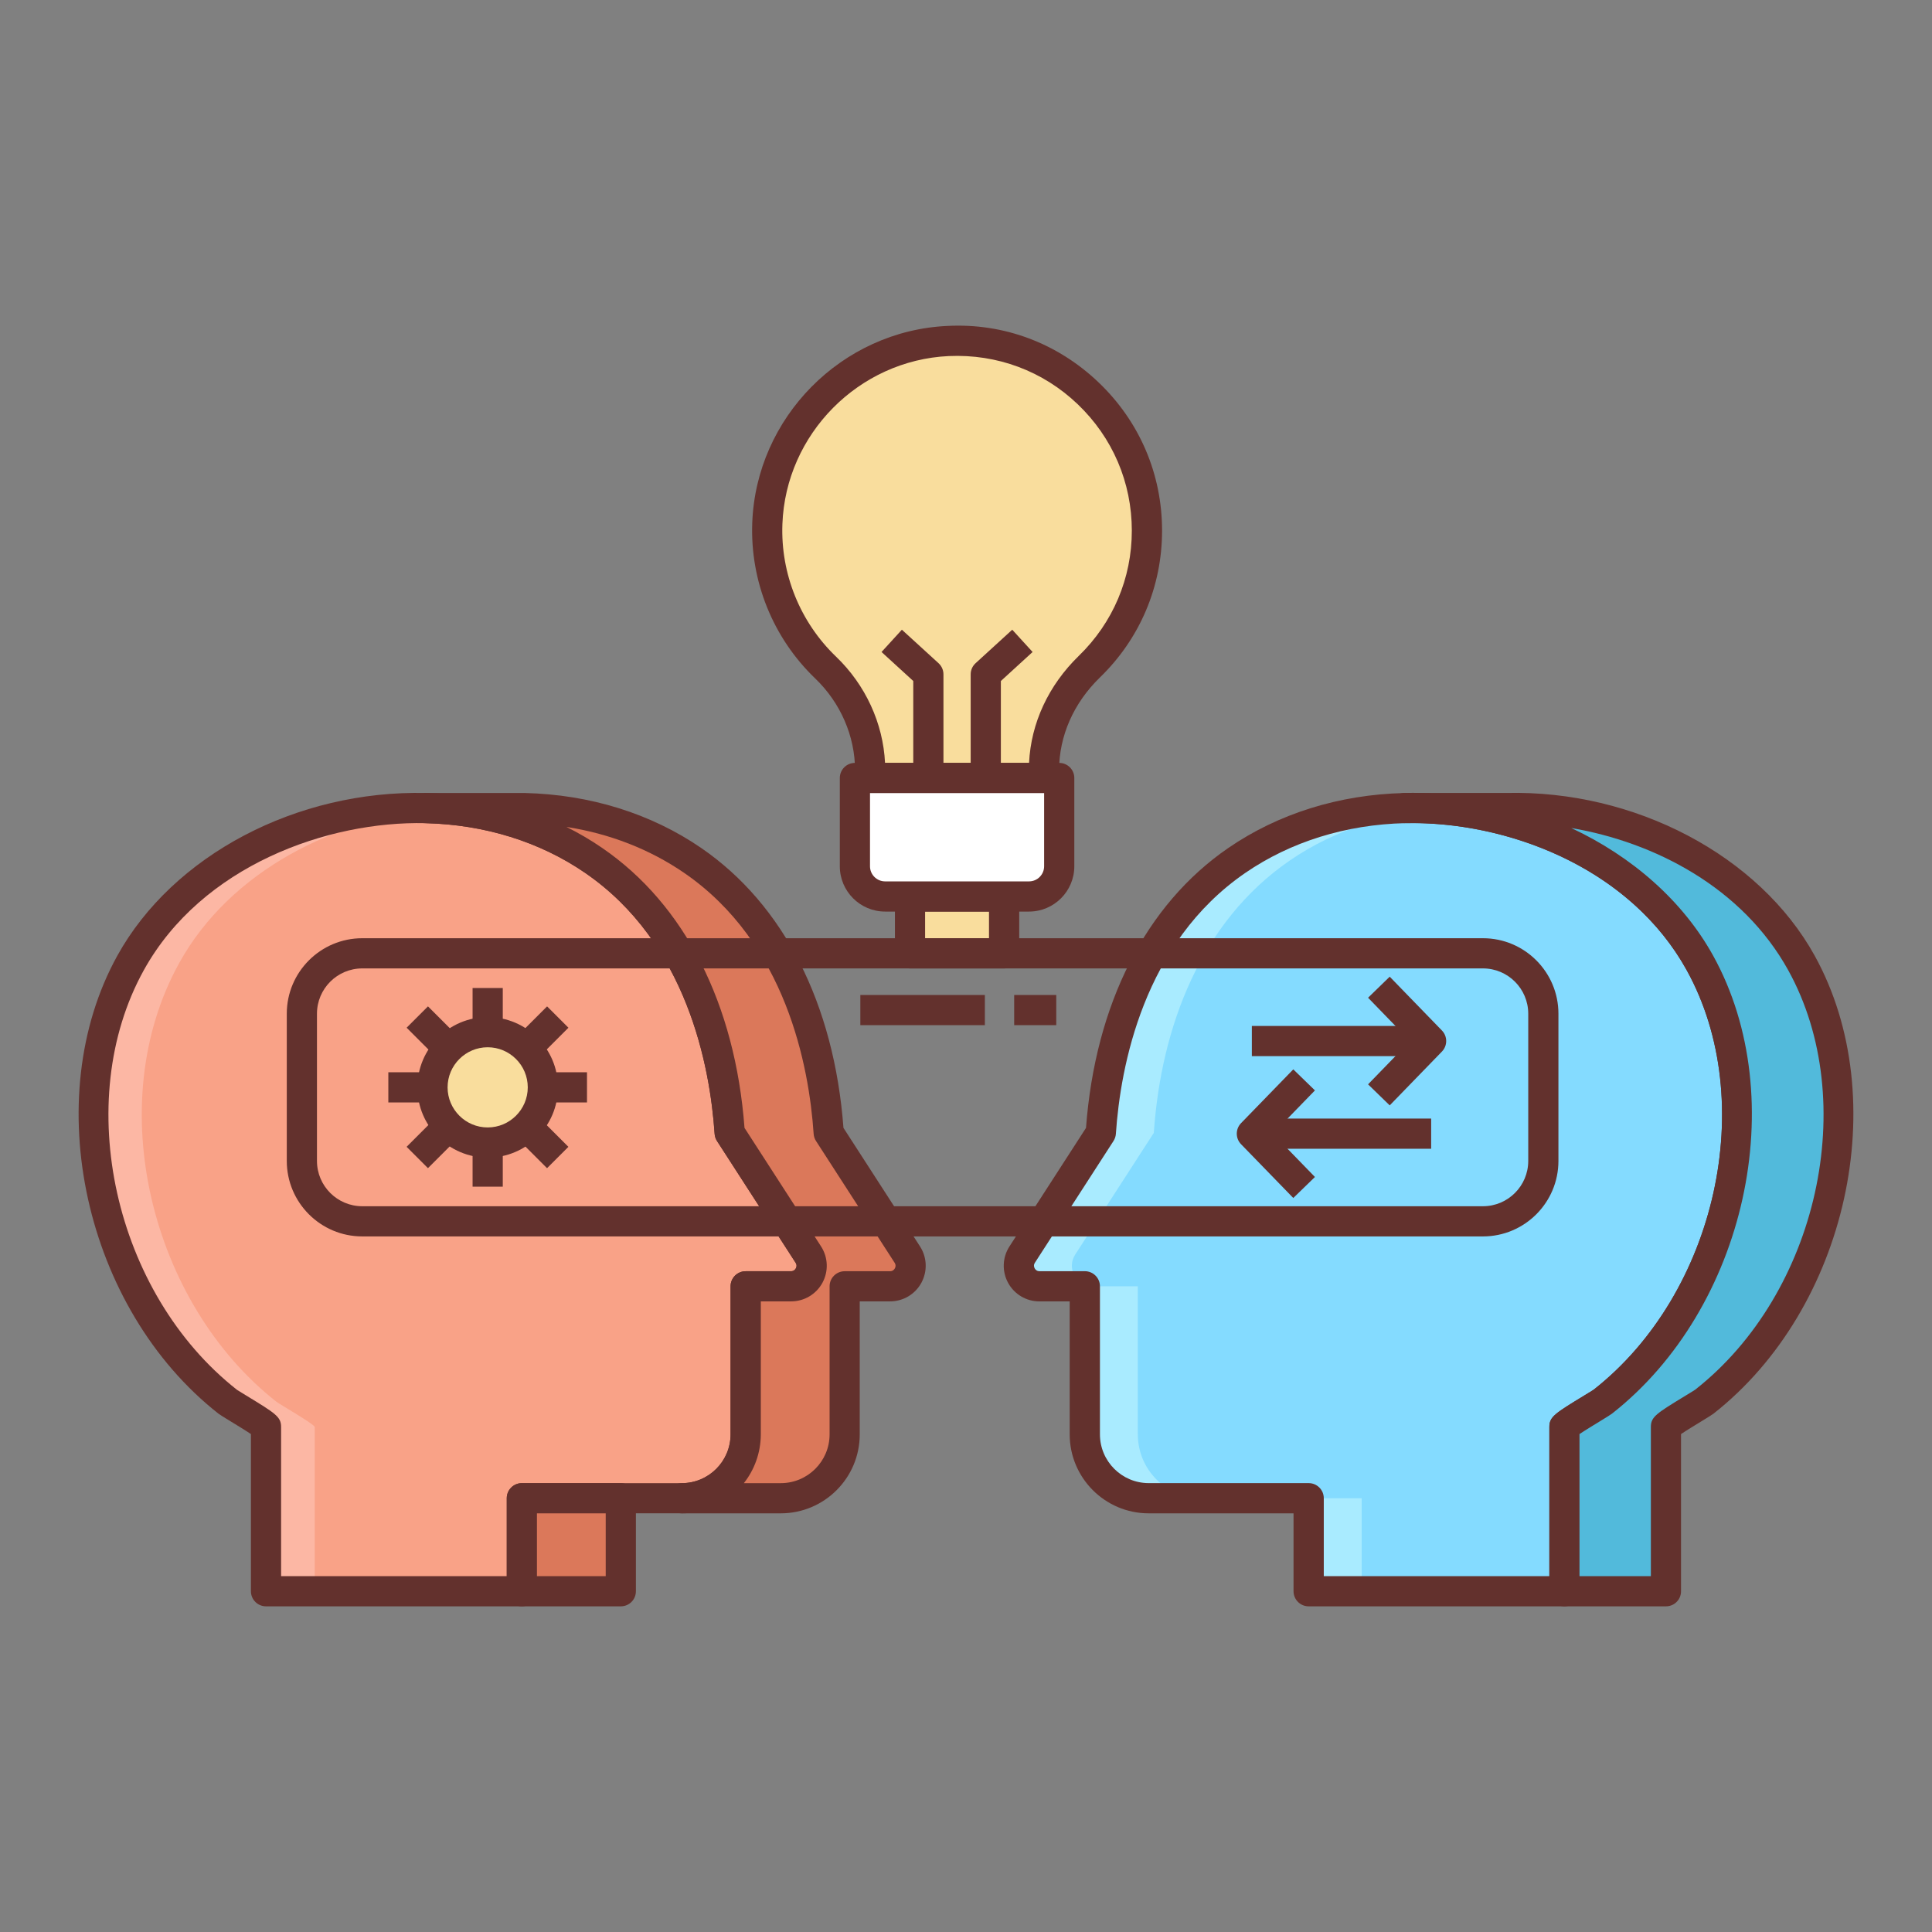
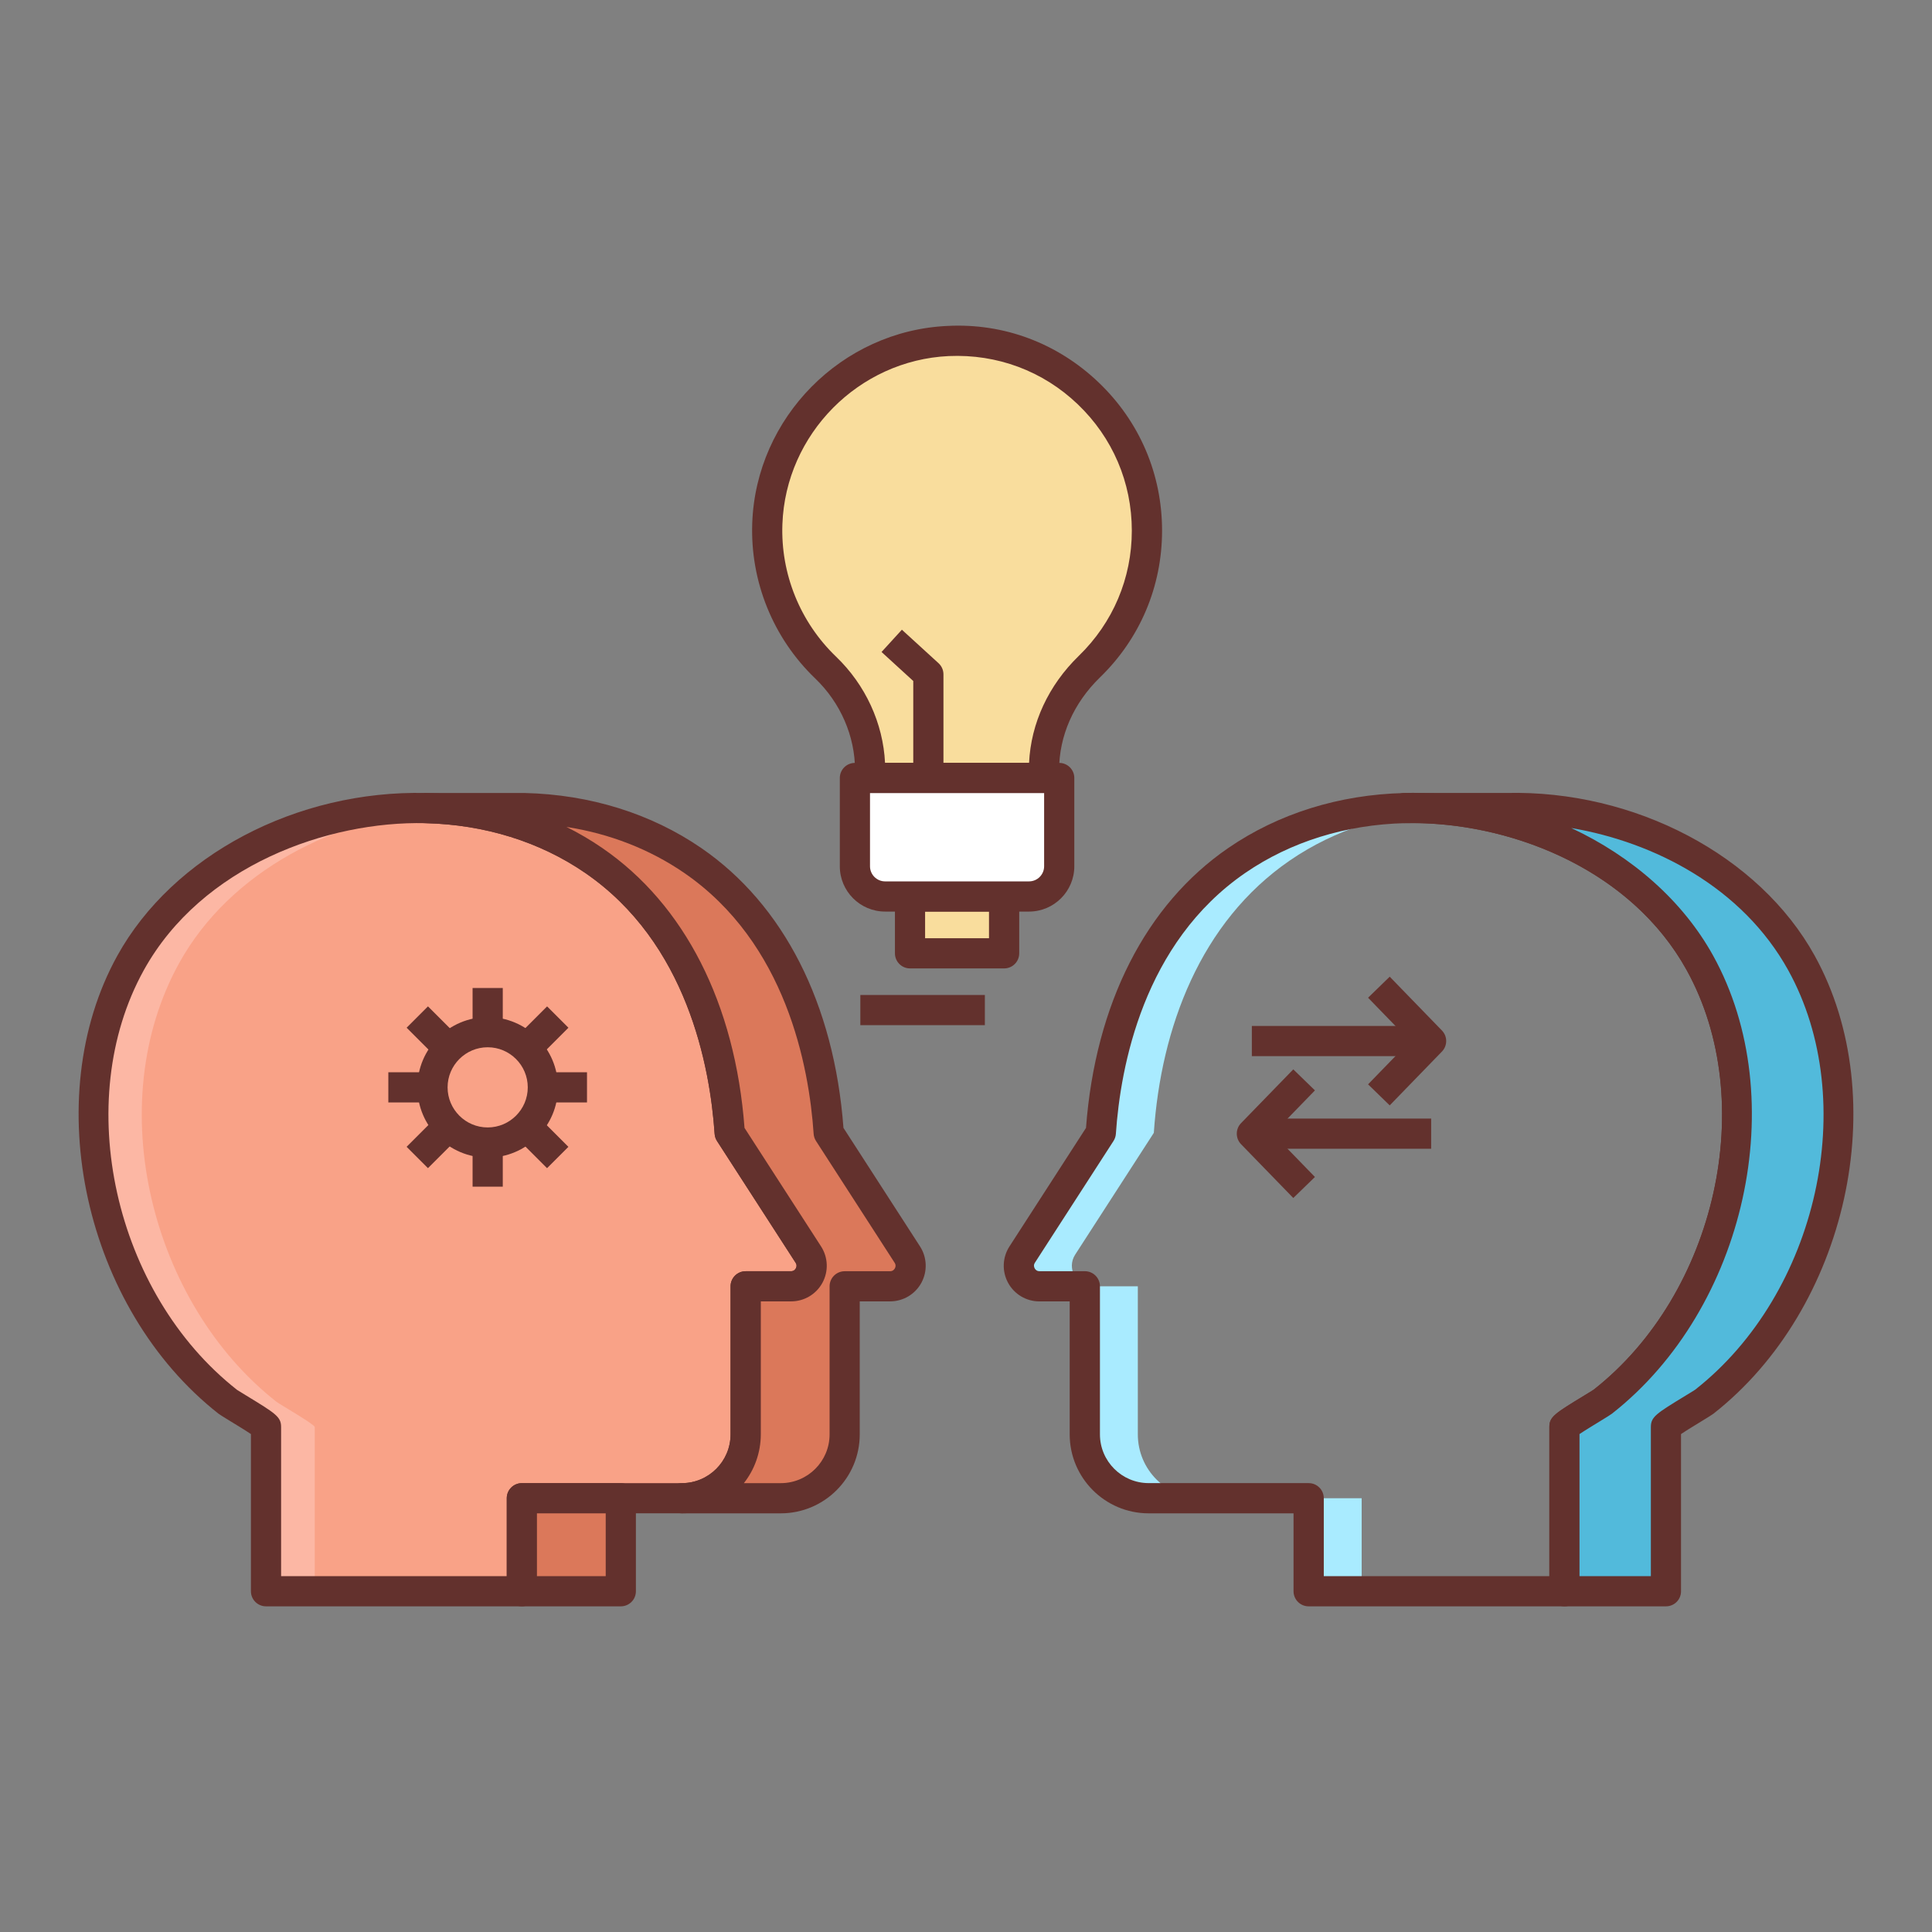
<svg xmlns="http://www.w3.org/2000/svg" version="1.1" id="Layer_3" x="0px" y="0px" viewBox="0 0 64 64" style="enable-background:new 0 0 64 64;" xml:space="preserve">
  <rect x="0" y="0" width="64" height="64" fill="#808080" stroke="none" />
  <style type="text/css">
	.st0{fill:#FAF5F5;}
	.st1{fill:#63312D;}
	.st2{fill:#F9A287;}
	.st3{fill:#FCB7A4;}
	.st4{fill:#DB785A;}
	.st5{fill:#E0E0E0;}
	.st6{fill:#84DBFF;}
	.st7{fill:#EFC36A;}
	.st8{fill:#F9DD9D;}
	.st9{fill:#EEC26A;}
	.st10{fill:#A9EBFF;}
	.st11{fill:#52BADB;}
	.st12{fill:#FFFFFF;}
	.st13{fill:#F0EEEE;}
	.st14{fill:#BDBDBD;}
	.st15{fill:#E3DFDF;}
	.st16{fill:#FFE8BB;}
	.st17{fill:#FFF2D2;}
	.st18{fill:#D8C18F;}
	.st19{fill:#EAD194;}
	.st20{fill:#BFA064;}
	.st21{fill:#CCCCCC;}
	.st22{fill:#C5F1FF;}
	.st23{fill:#D3A553;}
	.st24{fill:#67C7E5;}
</style>
  <g>
    <path class="st8" d="M31.405,11.296c-3.226,0.149-5.87,2.823-5.986,6.05c-0.068,1.875,0.687,3.572,1.93,4.765   c0.931,0.893,1.476,2.112,1.476,3.402v0.258h5.759v-0.256c0-1.303,0.568-2.522,1.502-3.429c1.176-1.142,1.908-2.738,1.908-4.507   C37.994,14.006,35.015,11.129,31.405,11.296z" />
    <path class="st1" d="M34.584,26.271h-5.76c-0.276,0-0.5-0.224-0.5-0.5v-0.258c0-1.127-0.481-2.235-1.321-3.04   c-1.395-1.339-2.154-3.214-2.084-5.146c0.126-3.5,2.965-6.369,6.463-6.53l0,0c1.883-0.099,3.655,0.577,5.011,1.871   s2.102,3.037,2.102,4.91c0,1.849-0.731,3.577-2.06,4.865c-0.871,0.846-1.351,1.937-1.351,3.071v0.256   C35.084,26.047,34.86,26.271,34.584,26.271z M29.318,25.271h4.771c0.063-1.318,0.644-2.569,1.647-3.544   c1.133-1.1,1.757-2.572,1.757-4.148c0-1.597-0.637-3.084-1.792-4.188c-1.154-1.103-2.669-1.667-4.273-1.596   c-2.982,0.139-5.402,2.584-5.51,5.568c-0.061,1.647,0.587,3.246,1.776,4.388C28.67,22.687,29.254,23.958,29.318,25.271z" />
    <rect x="30.146" y="29.697" class="st8" width="3.117" height="1.884" />
    <path class="st1" d="M33.263,32.08h-3.117c-0.276,0-0.5-0.224-0.5-0.5v-1.884c0-0.276,0.224-0.5,0.5-0.5h3.117   c0.276,0,0.5,0.224,0.5,0.5v1.884C33.763,31.857,33.539,32.08,33.263,32.08z M30.645,31.08h2.117v-0.884h-2.117V31.08z" />
-     <path class="st1" d="M33.155,25.771h-1v-3.433c0-0.141,0.059-0.274,0.163-0.369l1.214-1.109l0.674,0.738l-1.051,0.961V25.771z" />
    <path class="st1" d="M31.253,25.771h-1v-3.212l-1.051-0.961l0.674-0.738l1.214,1.109c0.104,0.095,0.163,0.229,0.163,0.369V25.771z" />
-     <path class="st6" d="M46.533,26.769c-1.964,0.046-3.91,0.6-5.562,1.734c-2.964,2.035-4.269,5.546-4.506,9.024L33.86,41.56   c-0.293,0.453,0.033,1.051,0.572,1.051h1.503v4.905c0,1.168,0.947,2.115,2.115,2.115h5.3v3.081h8.474c0,0,0-5.433,0-5.44   c0-0.086,1.163-0.754,1.266-0.835c4.143-3.252,5.822-9.838,3.223-14.537C54.433,28.501,50.3,26.68,46.533,26.769z" />
    <g>
      <g>
        <g>
          <rect x="43.35" y="49.631" class="st10" width="1.757" height="3.081" />
        </g>
        <g>
          <path class="st10" d="M37.692,47.516v-4.905h-1.503c-0.54,0-0.865-0.598-0.572-1.051l2.605-4.033      c0.236-3.478,1.542-6.989,4.506-9.023c1.502-1.031,3.248-1.56,5.028-1.686c-0.409-0.034-0.819-0.057-1.223-0.048      c-1.964,0.046-3.91,0.599-5.562,1.734c-2.964,2.035-4.269,5.546-4.506,9.023L33.86,41.56c-0.293,0.453,0.033,1.051,0.572,1.051      h1.503v4.905c0,1.168,0.947,2.115,2.115,2.115h1.757C38.639,49.631,37.692,48.684,37.692,47.516z" />
        </g>
      </g>
    </g>
    <path class="st1" d="M51.824,53.212h-8.474c-0.276,0-0.5-0.224-0.5-0.5v-2.581h-4.8c-1.442,0-2.615-1.173-2.615-2.615v-4.405   h-1.003c-0.434,0-0.831-0.236-1.038-0.616c-0.207-0.381-0.189-0.843,0.046-1.206l2.535-3.925c0.309-4.107,1.979-7.396,4.712-9.272   c1.661-1.141,3.678-1.771,5.833-1.822l0,0c4.276-0.082,8.391,2.064,10.229,5.389c2.622,4.74,1.088,11.688-3.352,15.173   c-0.037,0.029-0.191,0.126-0.387,0.245c-0.164,0.1-0.495,0.301-0.688,0.43v5.207C52.324,52.989,52.101,53.212,51.824,53.212z    M43.851,52.212h7.474v-4.94c0-0.34,0.179-0.448,1.168-1.051c0.143-0.087,0.258-0.156,0.3-0.186   c4.065-3.19,5.482-9.558,3.083-13.894c-1.922-3.474-6.057-4.947-9.331-4.873l0,0c-1.96,0.047-3.79,0.616-5.29,1.646   c-3.379,2.319-4.139,6.412-4.29,8.646c-0.006,0.084-0.033,0.166-0.079,0.237l-2.604,4.033c-0.051,0.078-0.026,0.149-0.007,0.185   c0.019,0.035,0.065,0.095,0.159,0.095h1.503c0.276,0,0.5,0.224,0.5,0.5v4.905c0,0.891,0.725,1.615,1.615,1.615h5.3   c0.276,0,0.5,0.224,0.5,0.5V52.212z" />
    <path class="st11" d="M59.676,31.9c-1.88-3.399-6.013-5.22-9.78-5.131h-3.363c3.767-0.089,7.9,1.732,9.78,5.131   c2.599,4.699,0.92,11.285-3.223,14.537c-0.103,0.081-1.266,0.749-1.266,0.835c0,0.008,0,5.44,0,5.44h3.363c0,0,0-5.433,0-5.44   c0-0.086,1.163-0.754,1.266-0.835C60.596,43.185,62.275,36.599,59.676,31.9z" />
    <path class="st1" d="M55.187,53.212h-3.363c-0.276,0-0.5-0.224-0.5-0.5v-5.44c0-0.34,0.179-0.448,1.168-1.051   c0.142-0.087,0.258-0.156,0.3-0.186c4.065-3.19,5.482-9.558,3.083-13.894c-1.825-3.3-5.663-4.798-8.838-4.873h-0.505   c-0.273,0-0.497-0.221-0.5-0.494s0.215-0.499,0.488-0.506c0.189-0.005,0.379-0.005,0.568,0h2.807   c4.245-0.104,8.379,2.063,10.218,5.389c2.622,4.74,1.087,11.688-3.352,15.173c-0.037,0.029-0.191,0.126-0.387,0.245   c-0.164,0.1-0.495,0.301-0.688,0.43v5.207C55.687,52.989,55.464,53.212,55.187,53.212z M52.324,52.212h2.363v-4.94   c0-0.34,0.179-0.448,1.168-1.051c0.143-0.087,0.258-0.156,0.3-0.186c4.064-3.191,5.481-9.558,3.083-13.894l0,0   c-1.518-2.744-4.427-4.242-7.188-4.712c2.016,0.943,3.696,2.413,4.7,4.228c2.622,4.74,1.088,11.688-3.352,15.173   c-0.037,0.029-0.191,0.126-0.387,0.245c-0.164,0.1-0.495,0.301-0.688,0.43V52.212z" />
    <path class="st2" d="M14.104,26.769c1.964,0.046,3.91,0.6,5.562,1.734c2.964,2.035,4.269,5.546,4.506,9.024l2.605,4.033   c0.293,0.453-0.033,1.051-0.572,1.051h-1.503v4.905c0,1.168-0.947,2.115-2.115,2.115h-5.3v3.081H8.813c0,0,0-5.433,0-5.44   c0-0.086-1.163-0.754-1.266-0.835C3.404,43.185,1.725,36.599,4.324,31.9C6.204,28.501,10.337,26.68,14.104,26.769z" />
    <path class="st3" d="M9.16,46.437C5.017,43.185,3.338,36.599,5.937,31.9c1.695-3.064,5.219-4.831,8.657-5.087   c-0.164-0.011-0.326-0.04-0.49-0.044c-3.767-0.089-7.9,1.732-9.78,5.131c-2.599,4.699-0.92,11.285,3.223,14.537   c0.103,0.081,1.266,0.749,1.266,0.835c0,0.008,0,5.44,0,5.44h1.613c0,0,0-5.433,0-5.44C10.426,47.186,9.262,46.517,9.16,46.437z" />
    <path class="st1" d="M17.287,53.212H8.812c-0.276,0-0.5-0.224-0.5-0.5v-5.207c-0.192-0.129-0.523-0.33-0.687-0.43   c-0.195-0.119-0.35-0.216-0.386-0.244C2.8,43.346,1.265,36.398,3.887,31.658c1.839-3.324,5.94-5.491,10.229-5.389l0,0   c2.156,0.052,4.173,0.682,5.833,1.822c2.732,1.875,4.403,5.164,4.712,9.272l2.535,3.925c0.235,0.363,0.253,0.825,0.046,1.206   c-0.207,0.38-0.604,0.616-1.038,0.616h-1.003v4.405c0,1.442-1.173,2.615-2.614,2.615h-4.8v2.581   C17.787,52.989,17.563,53.212,17.287,53.212z M9.312,52.212h7.475v-2.581c0-0.276,0.224-0.5,0.5-0.5h5.3   c0.89,0,1.614-0.725,1.614-1.615v-4.905c0-0.276,0.224-0.5,0.5-0.5h1.503c0.094,0,0.141-0.06,0.159-0.095   c0.02-0.035,0.044-0.106-0.007-0.185l-2.604-4.033c-0.046-0.071-0.073-0.153-0.079-0.237c-0.151-2.233-0.911-6.327-4.29-8.646   c-1.499-1.03-3.329-1.6-5.29-1.646c-3.222-0.076-7.409,1.399-9.331,4.873C2.363,36.478,3.78,42.844,7.855,46.043   c0.031,0.021,0.146,0.091,0.289,0.178c0.989,0.603,1.168,0.711,1.168,1.051V52.212z" />
    <g>
      <rect x="17.287" y="49.631" class="st4" width="3.279" height="3.081" />
      <path class="st4" d="M30.056,41.56l-2.605-4.033c-0.236-3.478-1.542-6.989-4.506-9.023c-1.652-1.134-3.598-1.687-5.562-1.734    h-3.279c1.964,0.046,3.91,0.599,5.562,1.734c2.964,2.035,4.269,5.546,4.505,9.023l2.605,4.033    c0.293,0.453-0.033,1.051-0.572,1.051h-1.503v4.905c0,1.168-0.947,2.115-2.115,2.115h3.279c1.168,0,2.115-0.947,2.115-2.115    v-4.905h1.503C30.023,42.611,30.349,42.013,30.056,41.56z" />
    </g>
    <g>
      <path class="st1" d="M20.565,53.212h-3.278c-0.276,0-0.5-0.224-0.5-0.5v-3.081c0-0.276,0.224-0.5,0.5-0.5h3.278    c0.276,0,0.5,0.224,0.5,0.5v3.081C21.065,52.989,20.842,53.212,20.565,53.212z M17.787,52.212h2.278v-2.081h-2.278V52.212z" />
      <path class="st1" d="M25.865,50.131h-3.278c-0.276,0-0.5-0.224-0.5-0.5s0.224-0.5,0.5-0.5c0.89,0,1.614-0.725,1.614-1.615v-4.905    c0-0.276,0.224-0.5,0.5-0.5h1.503c0.094,0,0.141-0.06,0.159-0.095c0.02-0.035,0.044-0.106-0.007-0.185l-2.604-4.033    c-0.046-0.071-0.073-0.153-0.079-0.237c-0.151-2.233-0.911-6.327-4.29-8.646c-1.499-1.03-3.329-1.6-5.29-1.646    c-0.274-0.007-0.491-0.232-0.488-0.506s0.227-0.494,0.5-0.494h3.279c2.167,0.052,4.184,0.682,5.845,1.822    c2.732,1.876,4.403,5.165,4.712,9.272l2.535,3.925c0.235,0.363,0.252,0.825,0.046,1.206c-0.207,0.38-0.604,0.616-1.038,0.616    H28.48v4.405C28.48,48.958,27.308,50.131,25.865,50.131z M24.642,49.131h1.224c0.891,0,1.615-0.725,1.615-1.615v-4.905    c0-0.276,0.224-0.5,0.5-0.5h1.503c0.094,0,0.141-0.06,0.159-0.095c0.02-0.035,0.044-0.106-0.007-0.185l0,0l-2.604-4.033    c-0.046-0.071-0.073-0.153-0.079-0.237c-0.151-2.233-0.911-6.326-4.29-8.646c-1.139-0.782-2.467-1.299-3.898-1.522    c0.412,0.206,0.808,0.438,1.186,0.698c2.732,1.875,4.403,5.164,4.712,9.272l2.535,3.925c0.235,0.363,0.253,0.825,0.046,1.206    c-0.207,0.38-0.604,0.616-1.038,0.616h-1.003v4.405C25.201,48.125,24.992,48.686,24.642,49.131z" />
    </g>
    <path class="st12" d="M34.088,29.697h-4.767c-0.552,0-1-0.448-1-1v-2.925h6.767v2.925C35.088,29.249,34.64,29.697,34.088,29.697z" />
    <path class="st1" d="M34.088,30.197H29.32c-0.827,0-1.5-0.673-1.5-1.5v-2.925c0-0.276,0.224-0.5,0.5-0.5h6.768   c0.276,0,0.5,0.224,0.5,0.5v2.925C35.588,29.524,34.915,30.197,34.088,30.197z M28.82,26.272v2.425c0,0.275,0.225,0.5,0.5,0.5   h4.768c0.275,0,0.5-0.225,0.5-0.5v-2.425H28.82z" />
-     <path class="st1" d="M49.125,40.958H12c-1.379,0-2.5-1.121-2.5-2.5V33.58c0-1.379,1.121-2.5,2.5-2.5h37.125   c1.379,0,2.5,1.121,2.5,2.5v4.878C51.625,39.837,50.504,40.958,49.125,40.958z M12,32.08c-0.827,0-1.5,0.673-1.5,1.5v4.878   c0,0.827,0.673,1.5,1.5,1.5h37.125c0.827,0,1.5-0.673,1.5-1.5V33.58c0-0.827-0.673-1.5-1.5-1.5H12z" />
-     <circle class="st8" cx="16.155" cy="36.02" r="1.828" />
    <path class="st1" d="M16.155,38.348c-1.284,0-2.328-1.044-2.328-2.328s1.044-2.328,2.328-2.328s2.328,1.044,2.328,2.328   S17.439,38.348,16.155,38.348z M16.155,34.692c-0.732,0-1.328,0.596-1.328,1.328s0.596,1.328,1.328,1.328   c0.732,0,1.328-0.596,1.328-1.328S16.888,34.692,16.155,34.692z" />
    <rect x="15.655" y="32.729" class="st1" width="1" height="1.463" />
    <rect x="15.655" y="37.848" class="st1" width="1" height="1.462" />
    <rect x="12.864" y="35.52" class="st1" width="1.463" height="1" />
    <rect x="17.983" y="35.52" class="st1" width="1.462" height="1" />
    <rect x="13.845" y="33.479" transform="matrix(0.707 -0.707 0.707 0.707 -19.988 20.163)" class="st1" width="1" height="1.463" />
    <rect x="17.464" y="37.098" transform="matrix(0.707 -0.707 0.707 0.707 -21.488 23.782)" class="st1" width="1" height="1.463" />
    <rect x="13.614" y="37.329" transform="matrix(0.707 -0.707 0.707 0.707 -22.547 21.223)" class="st1" width="1.463" height="1" />
    <rect x="17.233" y="33.71" transform="matrix(0.707 -0.707 0.707 0.707 -18.928 22.723)" class="st1" width="1.463" height="1" />
    <rect x="41.469" y="33.986" class="st1" width="5.514" height="1" />
    <path class="st1" d="M46.036,36.617l-0.717-0.697l1.392-1.434l-1.392-1.435l0.717-0.697l1.73,1.783   c0.188,0.194,0.188,0.503,0,0.697L46.036,36.617z" />
    <rect x="41.895" y="37.054" class="st1" width="5.514" height="1" />
    <path class="st1" d="M42.842,39.685l-1.731-1.782c-0.188-0.194-0.188-0.503,0-0.697l1.731-1.782l0.717,0.697l-1.393,1.434   l1.393,1.434L42.842,39.685z" />
    <rect x="28.5" y="32.96" class="st1" width="4.125" height="1" />
-     <rect x="33.596" y="32.96" class="st1" width="1.394" height="1" />
  </g>
</svg>